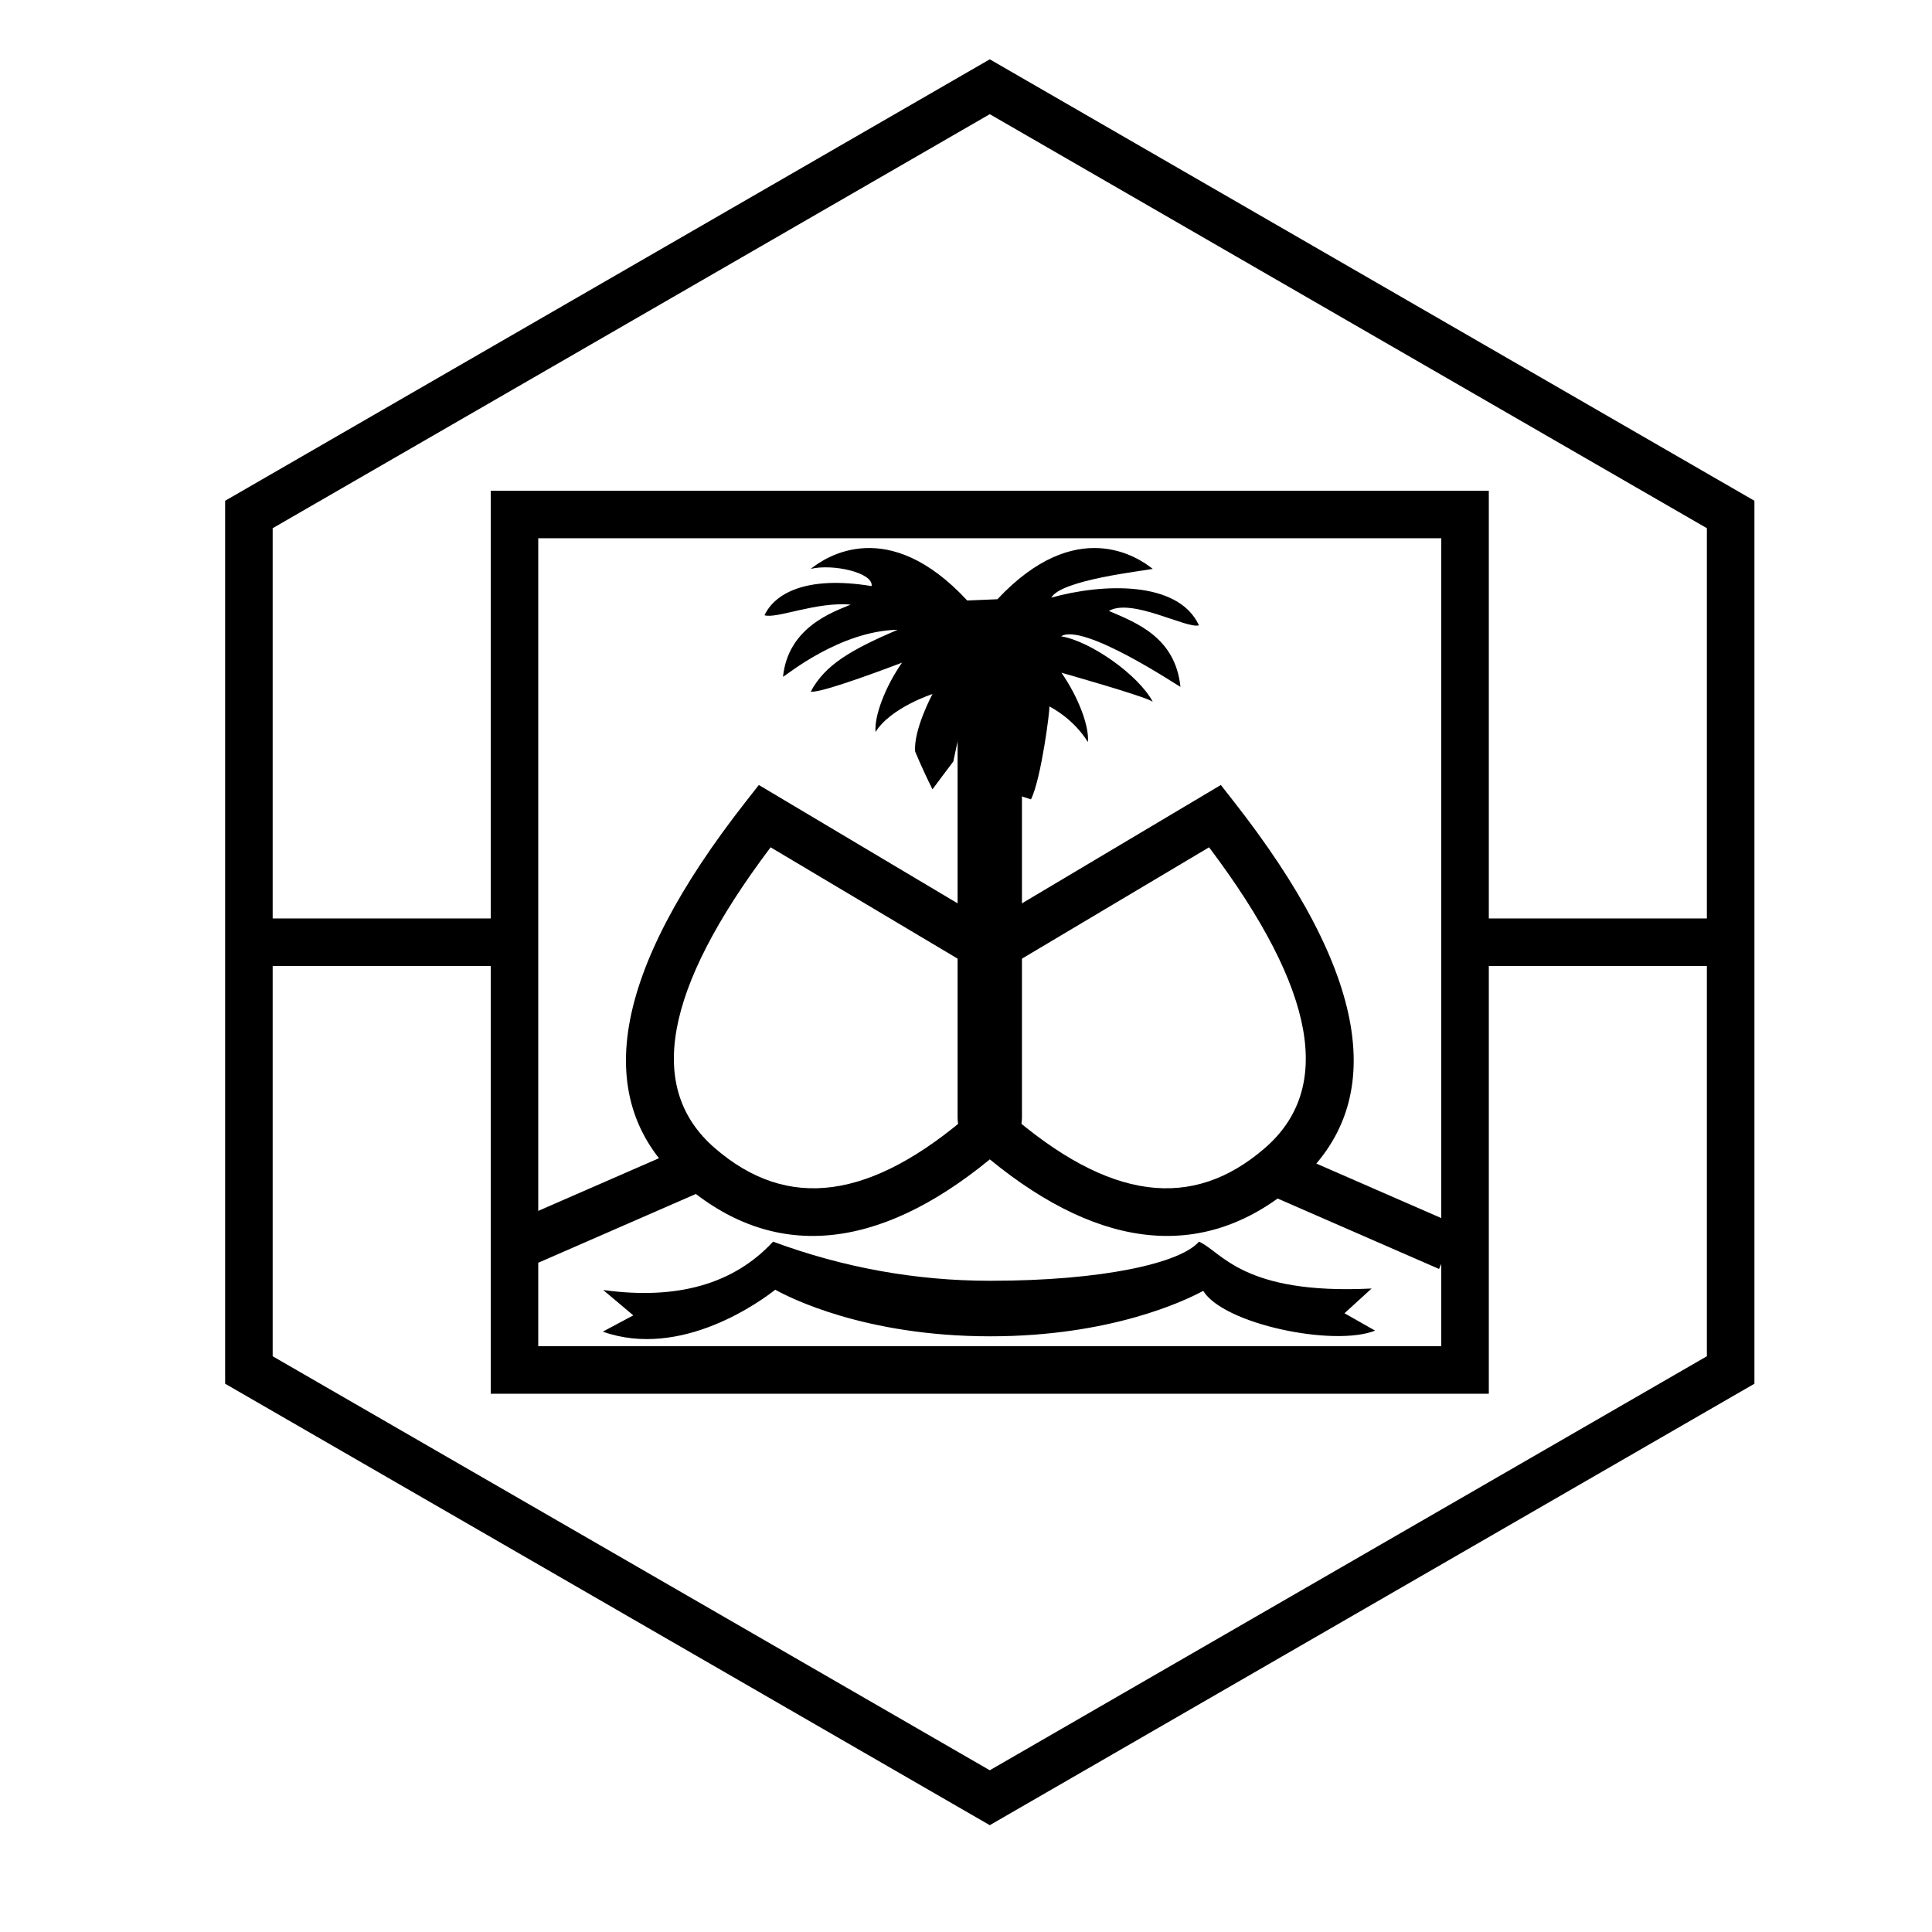
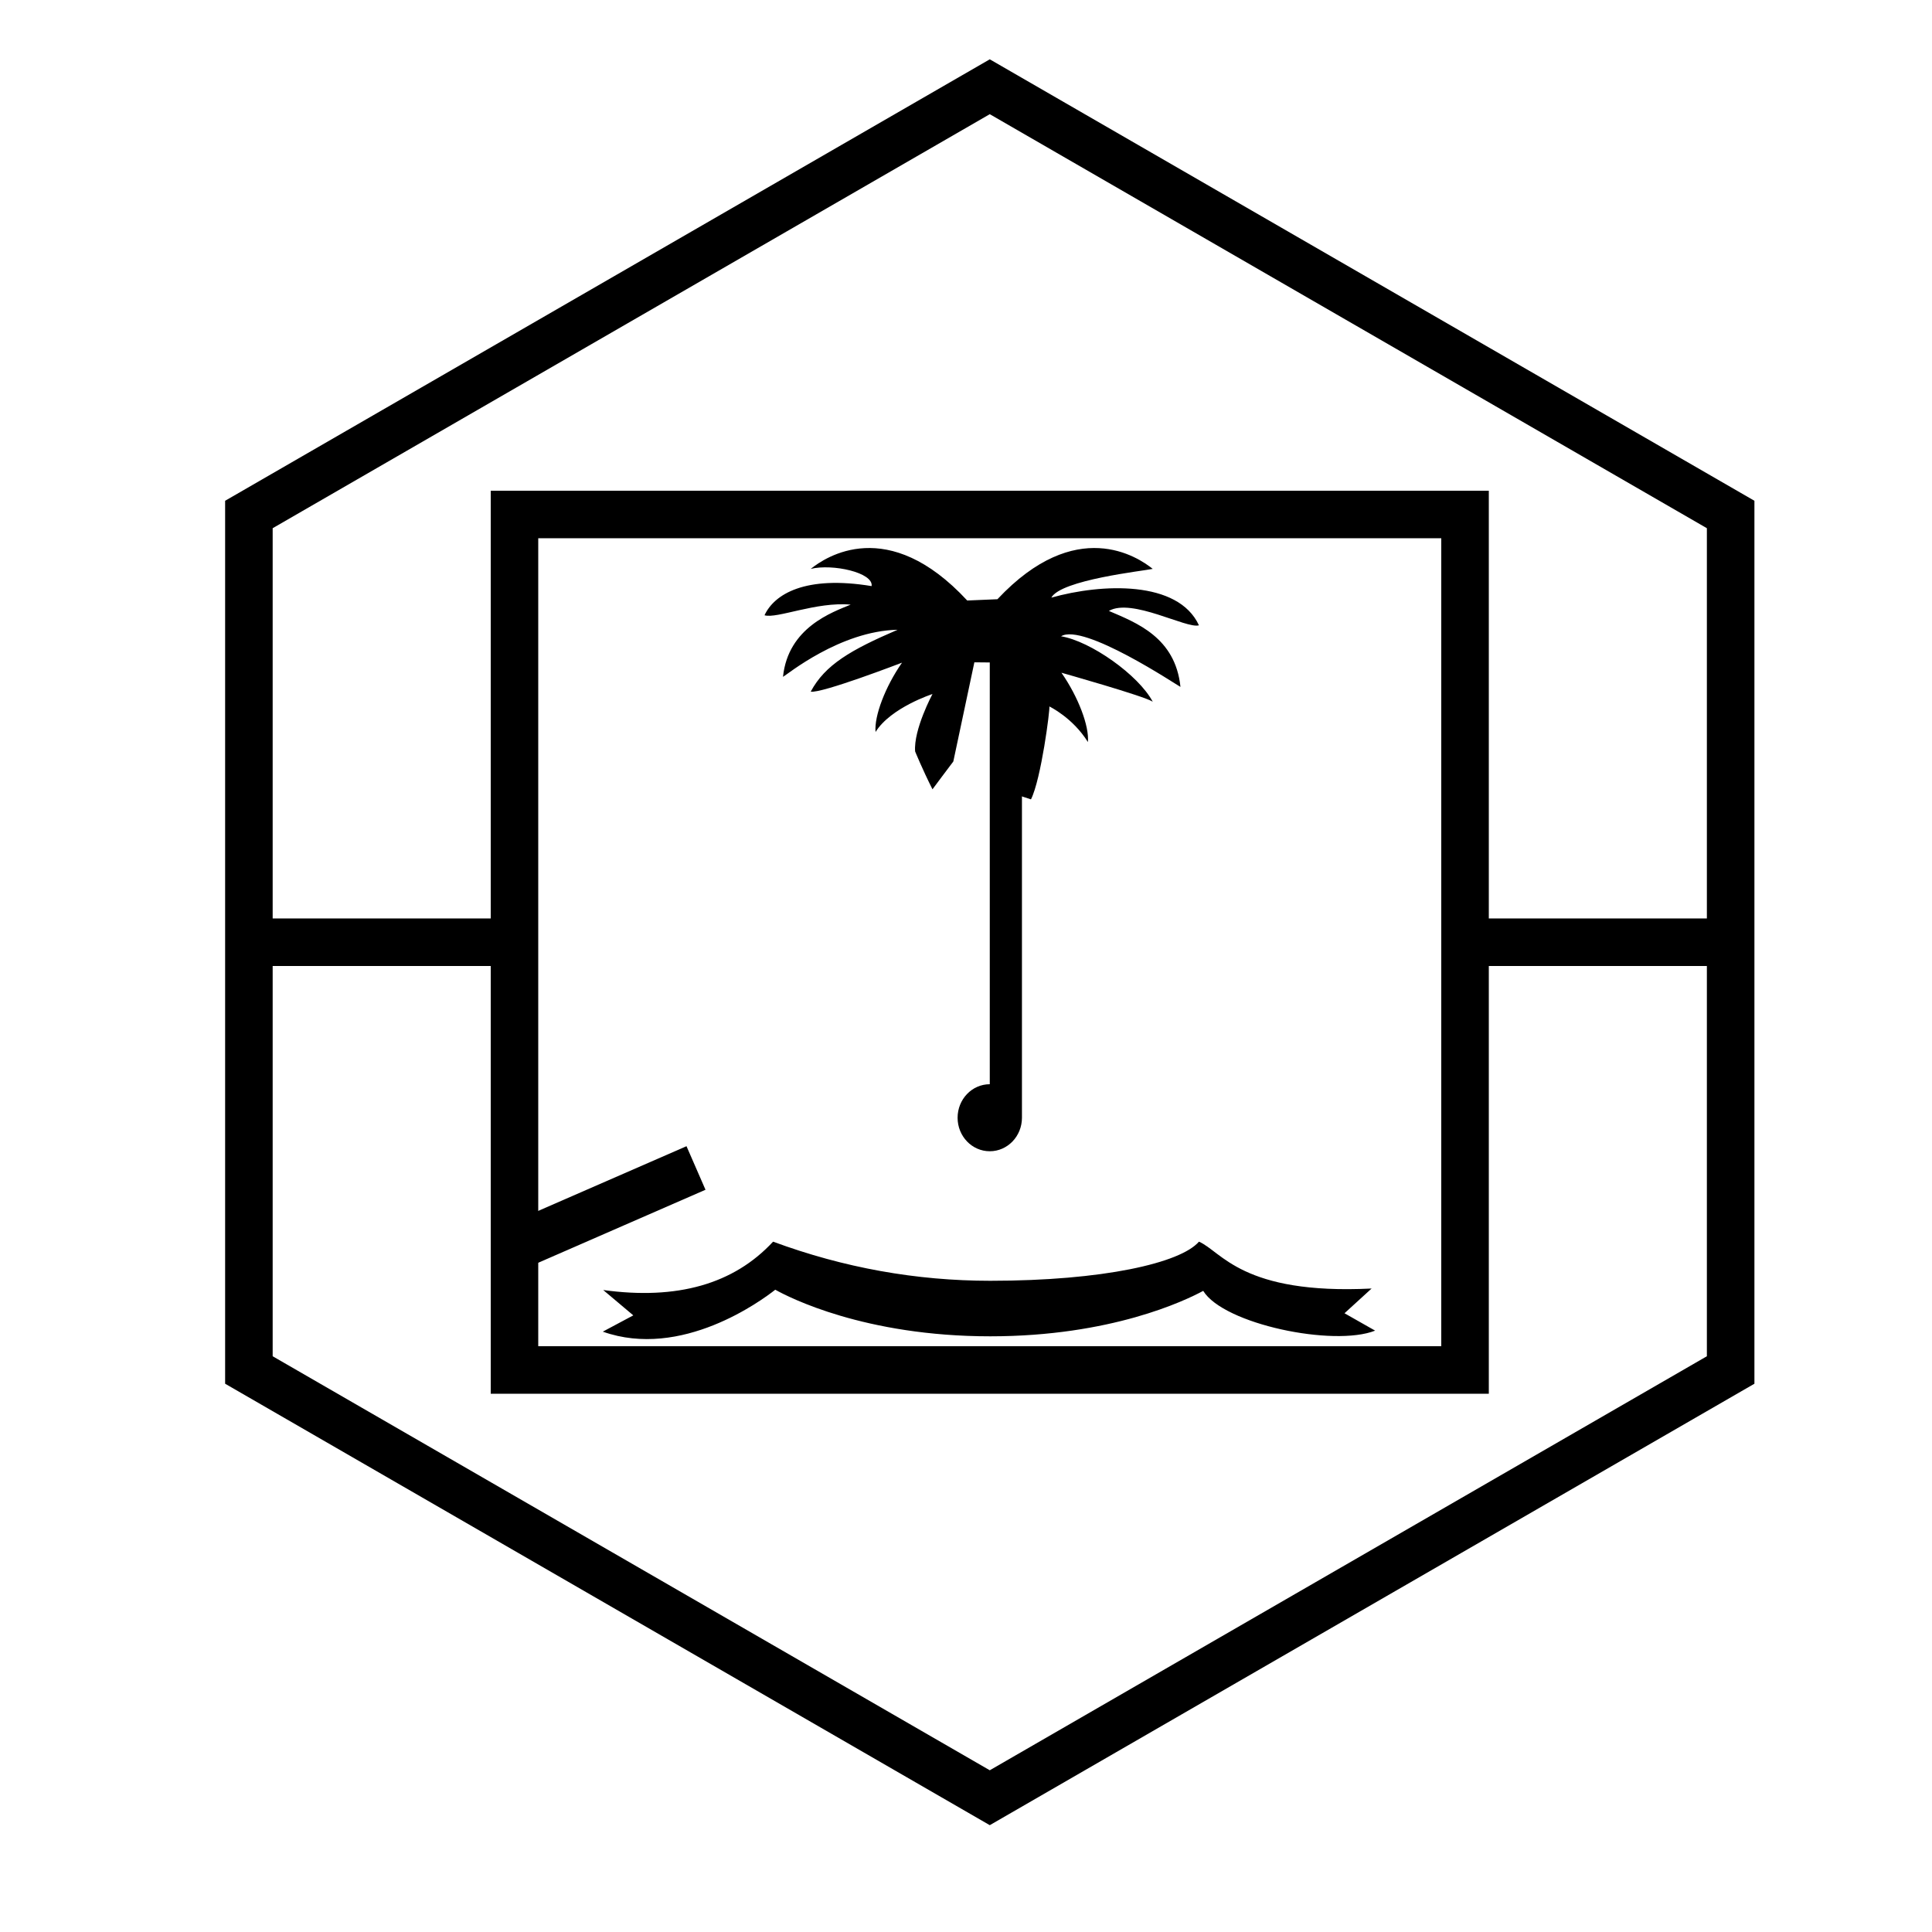
<svg xmlns="http://www.w3.org/2000/svg" fill="#000000" width="800px" height="800px" version="1.1" viewBox="144 144 512 512">
  <g>
    <path d="m204.77 400v-12.598h75.57v12.598z" />
    <path d="m532.25 400v-12.598h75.57v12.598z" />
    <path d="m406.3 174.26-190.04 109.72v219.44l190.04 109.72 190.04-109.72v-219.44zm202.64 102.45v233.99l-202.64 116.99-202.64-116.99v-233.99l202.64-116.99z" />
    <path d="m286.64 286.64v214.12h239.31v-214.12zm251.91-12.594v239.31h-264.5v-239.31z" />
    <path d="m282.86 480.29-5.039-11.543 48.109-20.992 5.035 11.543z" />
-     <path d="m525.36 480.29 5.039-11.543-48.109-20.992-5.035 11.543z" />
    <path d="m303.86 485.87 7.973 6.715-8.086 4.316c20.852 7.402 42.027-8.215 45.707-11.113 3.594 2.012 23.68 12.348 56.98 12.348 31.996 0 51.66-9.461 56.43-12.043 5.406 8.824 34.578 14.883 45.559 10.539l-8.117-4.606 7.18-6.555c-34.344 1.711-39.793-9.871-45.754-12.418-4.867 5.66-25.43 10.367-55.297 10.367-19.66 0-38.848-3.457-57.562-10.367-10.414 11.242-25.418 15.512-45.012 12.816z" />
    <path d="m411.18 353.87 6.039 1.969c2.707-5.383 5.082-23.961 4.871-24.621 0 0 6.191 2.953 10.215 9.434 0.383-4.223-2.566-11.992-7.012-18.371 0 0 22.062 6.219 24.191 7.676-3.801-7.117-16.504-16.051-24.293-17.336 5.922-3.621 30.66 12.922 31.641 13.414-1.34-13.125-11.688-17.012-18.969-20.133 6.035-3.523 20.645 4.809 23.867 3.812-5.516-11.961-25.707-11.102-39.117-7.336 2.578-4.711 24.258-7.062 26.871-7.617-3.922-3.152-20.301-14.195-41.156 8.039l-8.008 0.34c-21-22.684-37.527-11.547-41.469-8.379 5.785-1.418 16.676 0.988 16.133 4.562-17.582-2.906-25.805 2.141-28.379 7.727 3.223 0.996 13.707-3.644 22.832-2.816-4.801 1.992-16.594 6.012-17.934 19.137 0.98-0.492 15.098-12.168 30.367-12.477-12.41 5.34-19.219 9.281-23.02 16.398 2.828 0.543 24.191-7.68 24.191-7.68-4.445 6.383-7.394 14.148-7.012 18.371 4.023-6.477 15.086-10.059 15.086-10.059s-5.051 9.418-4.598 15.211c0 0 1.891 4.656 4.598 10.039 0 0 4.715-6.34 5.523-7.375l5.578-26.281 9.883 0.094z" />
-     <path d="m325.14 457.74c-25.23-21.895-18.789-56.289 16.539-101.35l3.418-4.359 61.203 36.441 61.234-36.441 3.418 4.359c35.328 45.062 41.77 79.457 16.539 101.35-23.656 20.523-51.336 17.98-81.176-6.492-29.844 24.473-57.52 27.016-81.176 6.492zm85.875-19.02c26.887 23.496 48.93 26.242 68.219 9.504 17.98-15.598 13.871-41.613-14.82-79.68l-58.113 34.582-58.082-34.582c-28.691 38.066-32.801 64.082-14.824 79.68 19.289 16.738 41.336 13.992 68.223-9.504l4.699 5.375z" />
-     <path d="m406.3 315.87c4.711 0 8.527 3.977 8.527 8.883v115.46c0 4.906-3.816 8.879-8.527 8.879s-8.527-3.973-8.527-8.879v-115.46c0-4.906 3.816-8.883 8.527-8.883z" />
+     <path d="m406.3 315.87c4.711 0 8.527 3.977 8.527 8.883v115.46c0 4.906-3.816 8.879-8.527 8.879s-8.527-3.973-8.527-8.879c0-4.906 3.816-8.883 8.527-8.883z" />
  </g>
</svg>